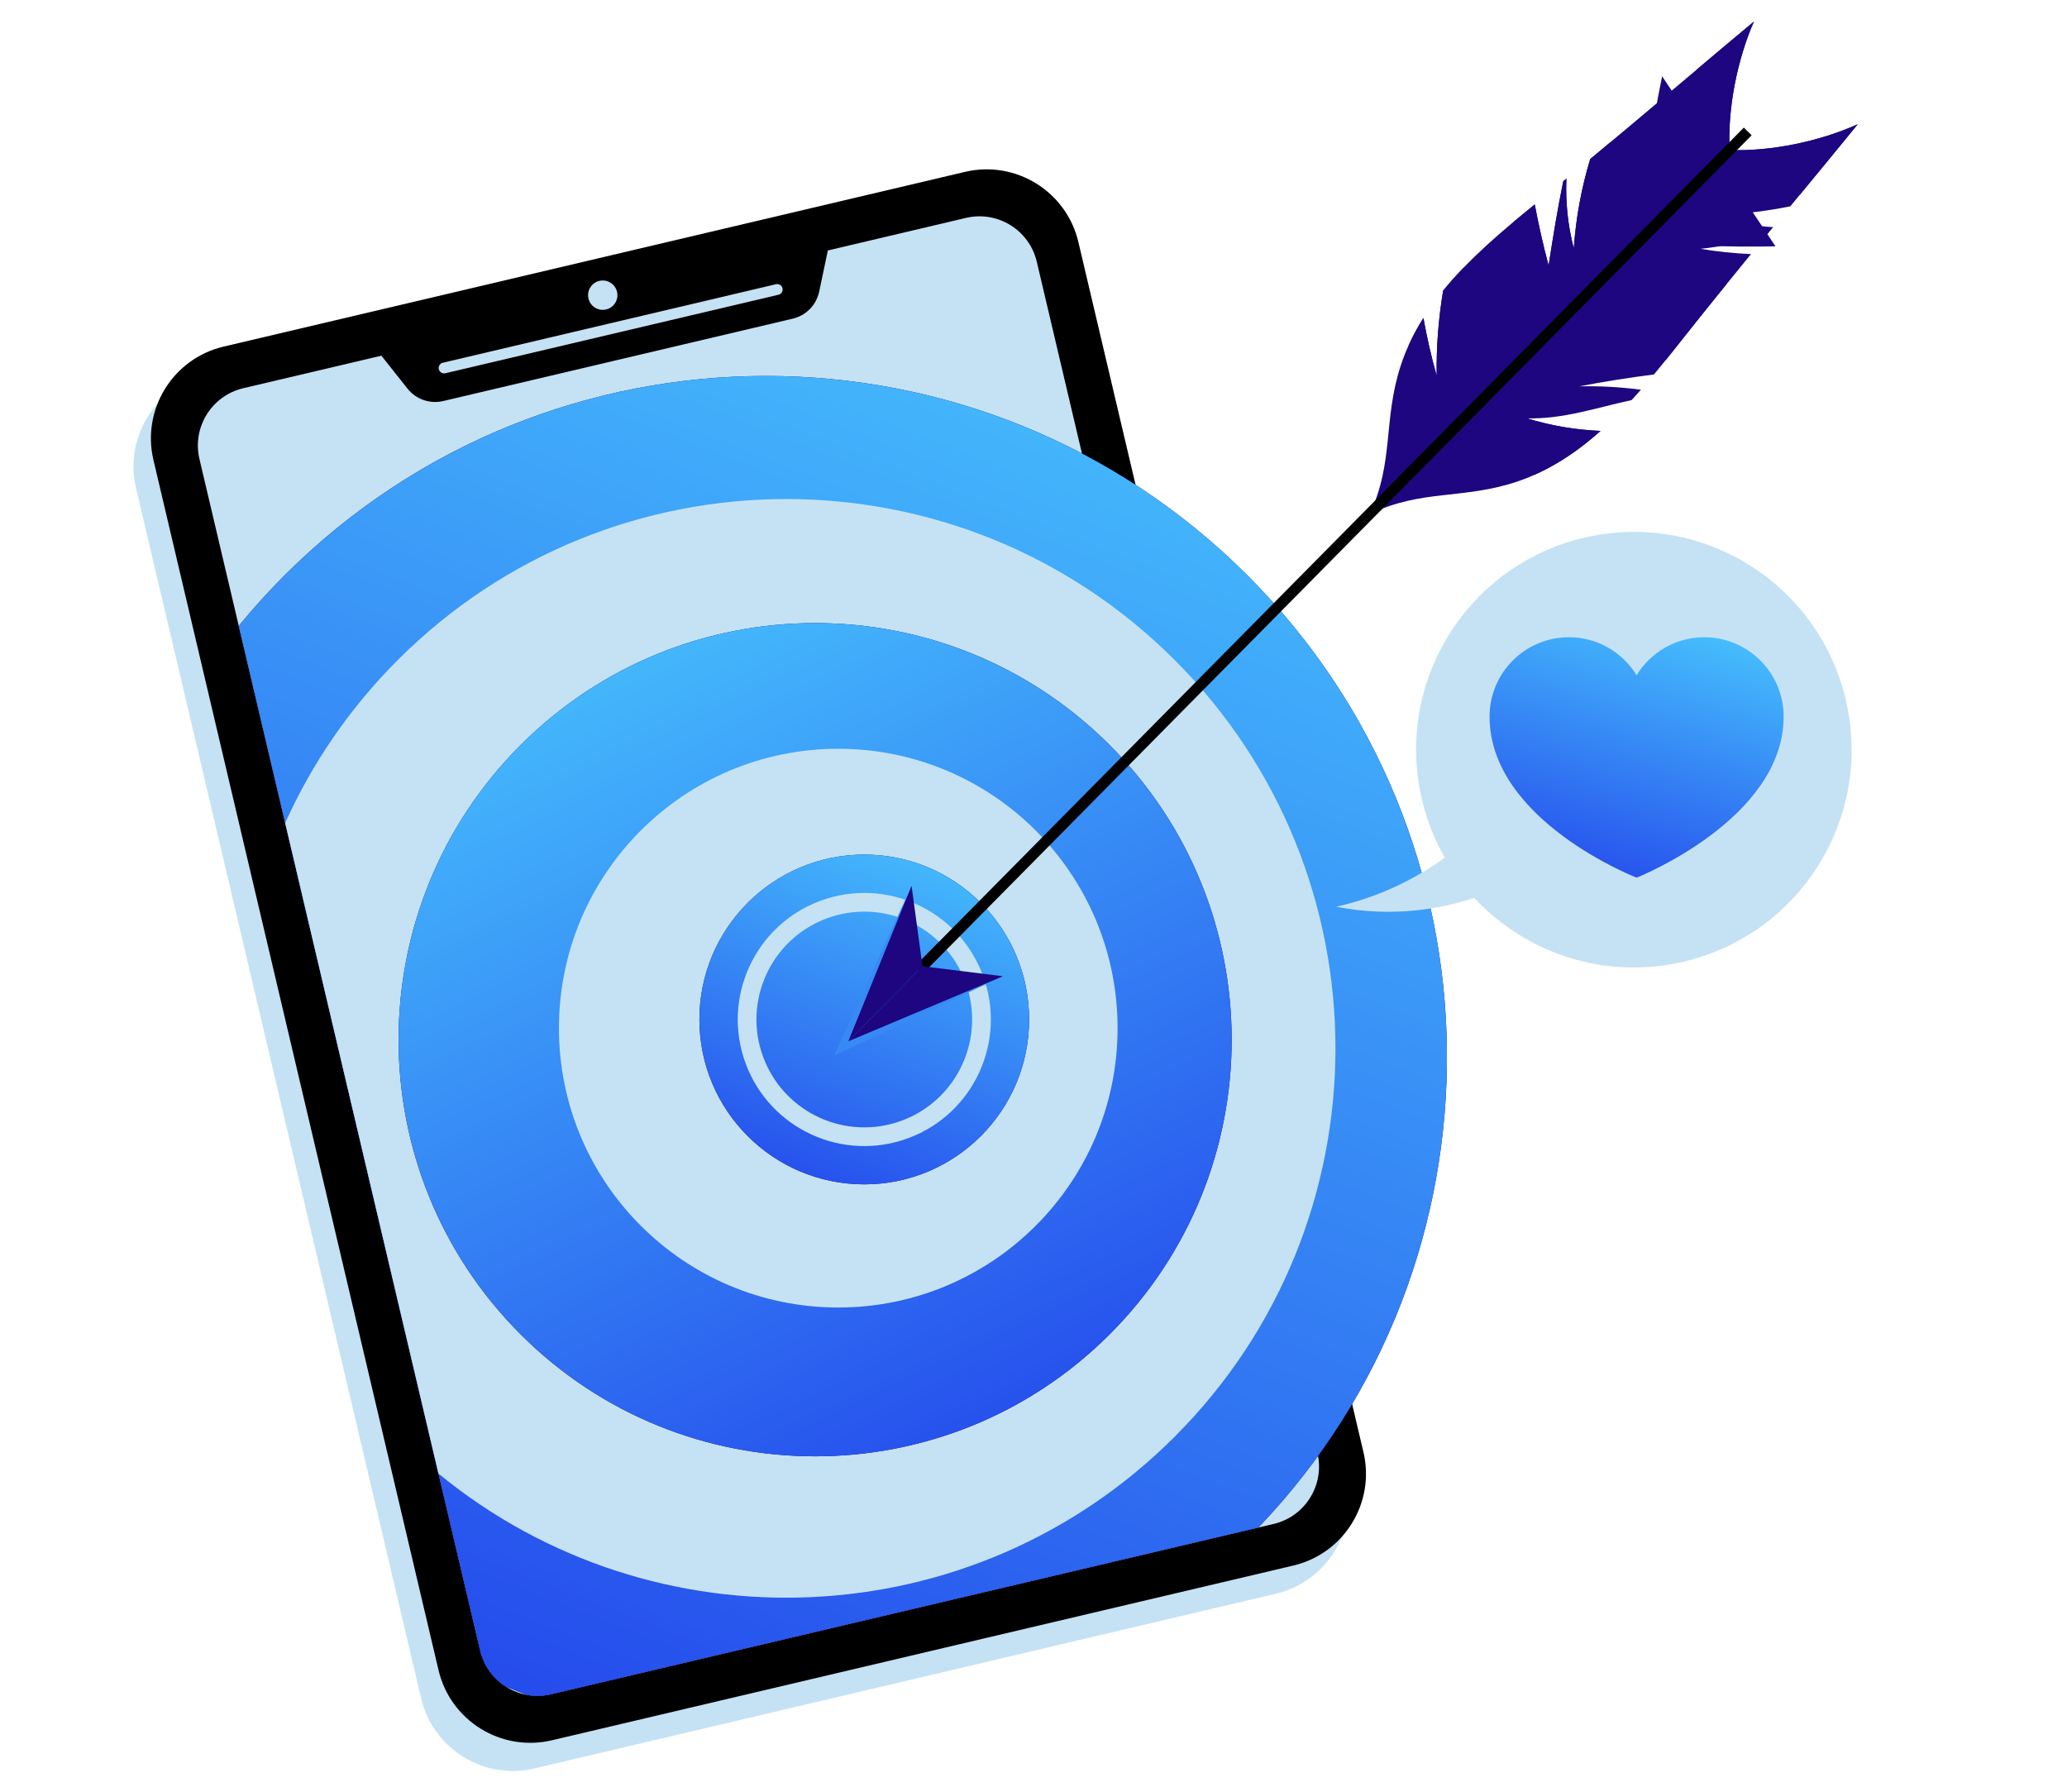
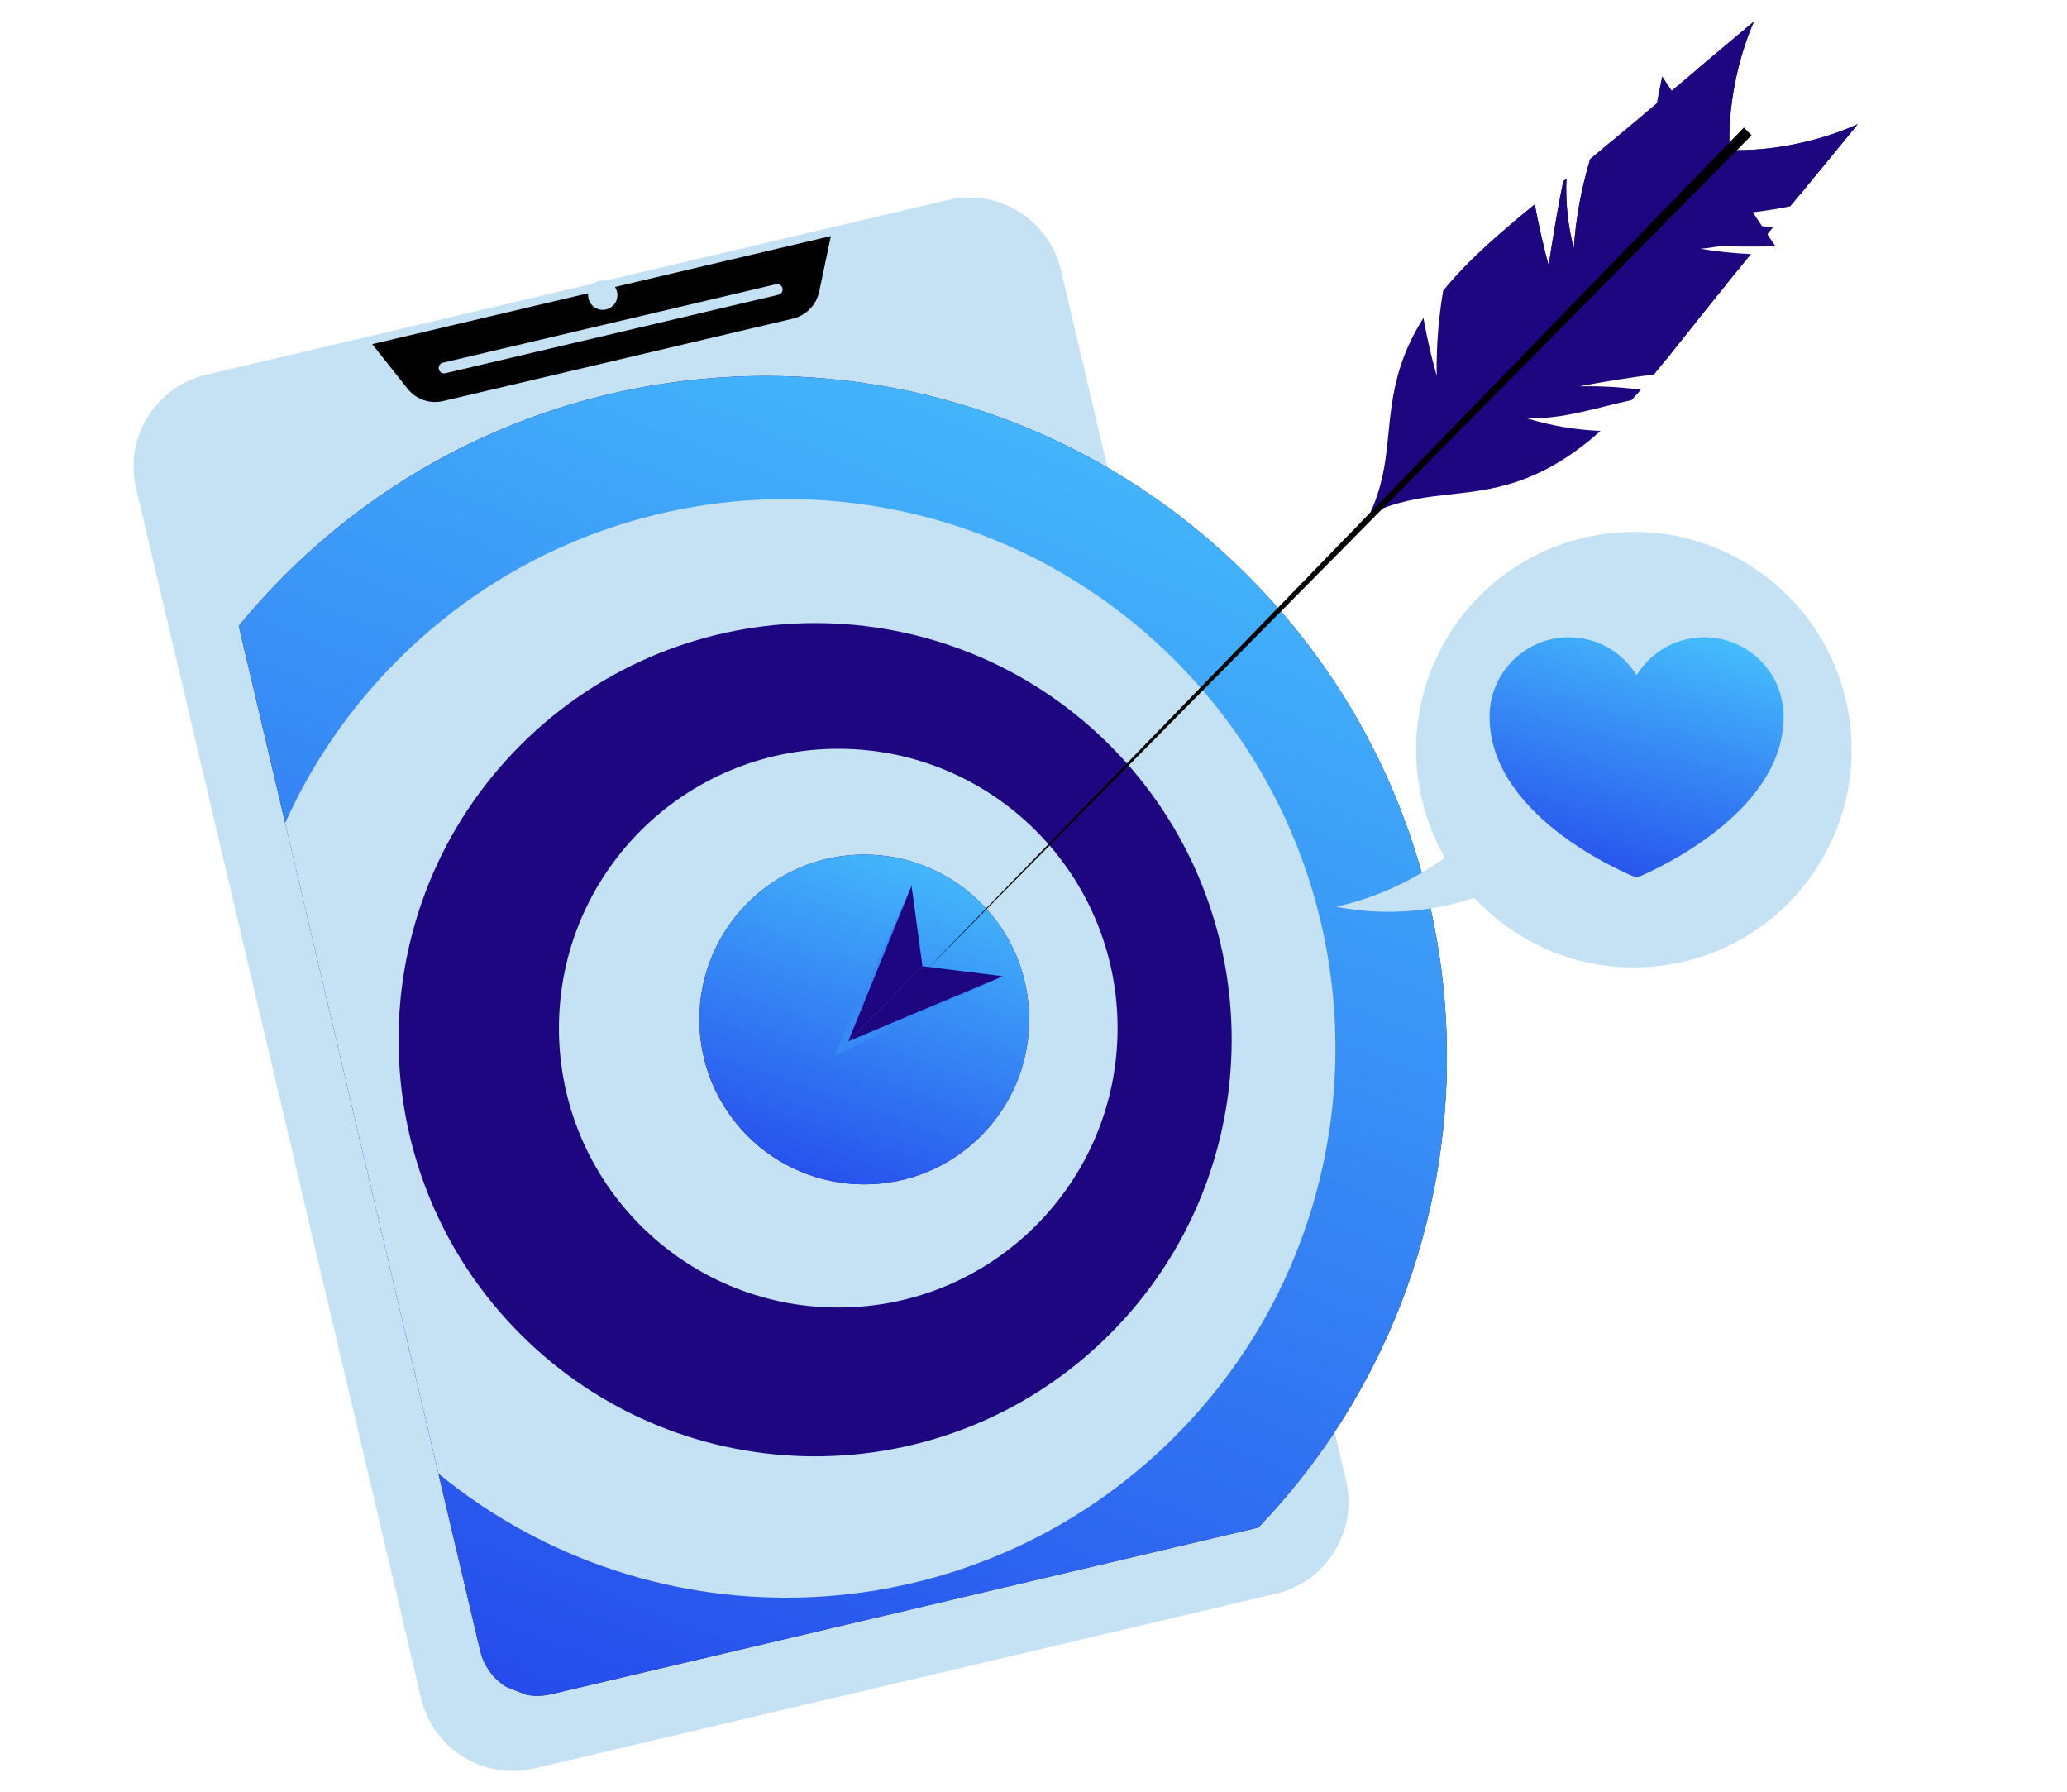
<svg xmlns="http://www.w3.org/2000/svg" width="480" height="416" viewBox="0 0 480 416" fill="none">
  <path d="M296.293 370.025L124.12 410.593C112.351 413.366 100.564 406.074 97.79 394.305L31.588 113.34C28.816 101.572 36.108 89.783 47.877 87.01L220.049 46.442C231.817 43.669 243.605 50.961 246.378 62.73L312.581 343.695C315.354 355.463 308.062 367.252 296.293 370.025Z" fill="#C5E2F4" />
-   <path d="M300.336 363.489L128.164 404.057C116.395 406.83 104.607 399.538 101.834 387.769L35.633 106.805C32.859 95.036 40.151 83.248 51.92 80.475L224.092 39.907C235.86 37.134 247.649 44.426 250.422 56.195L316.624 337.16C319.396 348.928 312.104 360.716 300.336 363.489Z" fill="black" />
  <path d="M295.767 353.826L127.939 393.371C120.59 395.103 113.228 390.549 111.497 383.2L46.318 106.58C44.586 99.231 49.14 91.869 56.49 90.138L224.318 50.594C231.667 48.862 239.029 53.416 240.76 60.766L305.939 337.386C307.67 344.733 303.117 352.095 295.767 353.826Z" fill="#C5E2F4" />
  <path d="M102.919 93.114L184.1 73.986C187.187 73.258 189.576 70.812 190.23 67.709L192.949 54.809L86.439 79.906L94.632 90.235C96.603 92.719 99.832 93.841 102.919 93.114Z" fill="black" />
  <path d="M180.777 68.434L103.415 86.662C102.74 86.821 102.065 86.403 101.906 85.728C101.747 85.053 102.165 84.378 102.84 84.219L180.201 65.991C180.876 65.832 181.551 66.25 181.71 66.925C181.87 67.599 181.452 68.275 180.777 68.434Z" fill="#C5E2F4" />
  <path d="M143.287 67.751C143.719 69.582 142.584 71.417 140.752 71.848C138.921 72.279 137.086 71.145 136.655 69.313C136.224 67.481 137.358 65.647 139.19 65.216C141.021 64.785 142.855 65.919 143.287 67.751Z" fill="#C5E2F4" />
  <path d="M122.305 393.51C124.118 393.848 126.028 393.822 127.938 393.372L292.217 354.663C351.441 292.73 350.601 194.509 289.698 133.605C227.943 71.85 127.818 71.85 66.063 133.605C62.294 137.374 58.755 141.286 55.446 145.323L111.496 383.201C112.35 386.824 114.572 389.767 117.486 391.613C119.084 392.273 120.69 392.905 122.305 393.51Z" fill="#1D0680" />
  <path d="M122.305 393.51C124.118 393.848 126.028 393.822 127.938 393.372L292.217 354.663C351.441 292.73 350.601 194.509 289.698 133.605C227.943 71.85 127.818 71.85 66.063 133.605C62.294 137.374 58.755 141.286 55.446 145.323L111.496 383.201C112.35 386.824 114.572 389.767 117.486 391.613C119.084 392.273 120.69 392.905 122.305 393.51Z" fill="url(#paint0_linear_1686_165)" />
  <path d="M66.228 191.077C72.398 177.352 81.119 164.494 92.391 153.222C142.2 103.413 222.956 103.413 272.764 153.222C322.573 203.03 322.573 283.786 272.764 333.594C225.989 380.37 151.922 383.218 101.822 342.14L66.228 191.077Z" fill="#C5E2F4" />
  <path d="M257.689 309.796C295.466 272.019 295.466 210.77 257.689 172.993C219.912 135.216 158.664 135.216 120.887 172.993C83.11 210.77 83.11 272.019 120.887 309.796C158.664 347.573 219.912 347.573 257.689 309.796Z" fill="#1D0680" />
-   <path d="M257.689 309.796C295.466 272.019 295.466 210.77 257.689 172.993C219.912 135.216 158.664 135.216 120.887 172.993C83.11 210.77 83.11 272.019 120.887 309.796C158.664 347.573 219.912 347.573 257.689 309.796Z" fill="url(#paint1_linear_1686_165)" />
  <path d="M194.661 303.576C230.484 303.576 259.525 274.535 259.525 238.712C259.525 202.888 230.484 173.848 194.661 173.848C158.837 173.848 129.797 202.888 129.797 238.712C129.797 274.535 158.837 303.576 194.661 303.576Z" fill="#C5E2F4" />
  <path d="M200.7 274.982C221.844 274.982 238.984 257.842 238.984 236.698C238.984 215.554 221.844 198.414 200.7 198.414C179.556 198.414 162.416 215.554 162.416 236.698C162.416 257.842 179.556 274.982 200.7 274.982Z" fill="#1D0680" />
  <path d="M200.7 274.982C221.844 274.982 238.984 257.842 238.984 236.698C238.984 215.554 221.844 198.414 200.7 198.414C179.556 198.414 162.416 215.554 162.416 236.698C162.416 257.842 179.556 274.982 200.7 274.982Z" fill="url(#paint2_linear_1686_165)" />
-   <path fill-rule="evenodd" clip-rule="evenodd" d="M191.958 213.243C179 218.075 172.412 232.497 177.244 245.455C182.076 258.413 196.498 265.001 209.456 260.169C222.414 255.337 229.002 240.915 224.17 227.957C219.338 214.999 204.916 208.411 191.958 213.243ZM173.176 246.972C167.506 231.767 175.236 214.845 190.441 209.175C205.646 203.506 222.568 211.235 228.237 226.44C233.907 241.645 226.177 258.567 210.973 264.237C195.768 269.906 178.846 262.177 173.176 246.972Z" fill="#C5E2F4" />
  <path d="M378.905 92.885C379.631 92.094 380.349 91.293 381.059 90.484C376.321 89.862 371.536 89.593 366.758 89.701C372.502 88.596 378.282 87.681 384.085 86.944C386.416 84.149 388.676 81.301 390.898 78.485C395.958 72.072 401.257 65.541 406.62 58.996C402.69 58.823 398.771 58.421 394.891 57.771C400.135 57.258 405.256 55.986 410.318 54.492C410.801 53.904 411.284 53.317 411.768 52.729C407.805 52.597 403.869 51.623 400.336 49.82C405.513 49.582 410.669 48.933 415.747 47.901C421.052 41.47 426.328 35.082 431.41 28.84C422.624 32.813 411.283 35.197 401.647 34.829C401.169 25.198 403.424 13.831 407.297 5C394.929 15.305 381.993 26.384 369.272 36.93C367.238 43.666 365.949 50.628 365.467 57.648C364.087 52.386 363.52 46.916 363.756 41.481C363.511 41.682 363.269 41.876 363.025 42.076C361.675 48.556 360.642 55.102 359.616 61.643C358.363 56.959 357.295 52.227 356.401 47.462C348.85 53.585 341.197 60.03 335.129 67.479C334.033 74.004 333.522 80.628 333.626 87.244C332.377 82.826 331.355 78.345 330.544 73.826C328.359 77.292 326.55 80.977 325.261 84.939C321.149 97.575 323.754 107.392 318.043 119.391C329.976 113.544 339.821 116.037 352.41 111.782C359.673 109.327 365.982 105.135 371.691 100.048C365.864 99.81 360.066 98.833 354.497 97.1C362.776 97.424 370.777 94.64 378.905 92.885Z" fill="#1D0680" />
  <path d="M385.98 17.711C383.417 30.141 381.633 42.732 380.643 55.386C391.125 57.132 401.677 57.416 412.3 57.189" fill="#1D0680" />
-   <path d="M354.498 97.096C355.198 97.124 355.896 97.122 356.592 97.107C351.081 96.511 345.628 95.752 340.019 94.928C339.488 84.006 339.447 73.061 339.889 62.135C338.224 63.861 336.628 65.638 335.13 67.476C334.034 74.001 333.523 80.625 333.627 87.241C332.378 82.823 331.356 78.342 330.545 73.823C329.262 75.857 328.114 77.969 327.12 80.166C327.759 89.923 327.767 99.721 327.138 109.478C336.776 109.823 346.802 109.891 356.652 110.084C362.166 107.591 367.126 104.113 371.692 100.045C365.864 99.807 360.067 98.829 354.498 97.096Z" fill="#1D0680" />
  <path d="M352.13 83.71C363.541 84.621 375.334 84.369 386.936 83.455C388.272 81.798 389.595 80.138 390.899 78.486C394.134 74.386 397.473 70.235 400.858 66.065C391.011 66.228 381.196 65.836 371.354 64.682C371.96 54.094 372.859 43.523 374.018 32.982C372.434 34.305 370.853 35.622 369.274 36.93C367.24 43.666 365.951 50.627 365.469 57.648C364.089 52.385 363.522 46.916 363.757 41.481C363.512 41.682 363.27 41.876 363.026 42.076C361.676 48.556 360.643 55.102 359.617 61.643C358.364 56.959 357.296 52.227 356.402 47.462C354.765 48.79 353.125 50.137 351.495 51.501C350.916 62.233 351.121 73.008 352.13 83.71Z" fill="#1D0680" />
  <path d="M417.973 45.205C422.525 39.686 427.041 34.208 431.411 28.84C422.625 32.813 411.284 35.197 401.648 34.829C401.17 25.198 403.425 13.831 407.298 5C402.939 8.632 398.508 12.362 394.043 16.128C390.978 26.77 388.7 37.637 387.263 48.618C397.543 48.151 407.782 46.779 417.973 45.205Z" fill="#1D0680" />
  <path d="M213.178 225.394L193.717 245.077L211.687 205.686L213.178 225.394Z" fill="#378AF5" />
  <path d="M213.178 225.395L193.717 245.078L232.901 226.662L213.178 225.395Z" fill="#378AF5" />
-   <path d="M406.761 31.407L404.958 29.625L212.459 224.314L214.262 226.097L406.761 31.407Z" fill="black" />
+   <path d="M406.761 31.407L404.958 29.625L214.262 226.097L406.761 31.407Z" fill="black" />
  <path d="M214.22 224.339L196.987 241.769L211.686 205.686L214.22 224.339Z" fill="#1D0680" />
  <path d="M214.22 224.34L196.987 241.77L232.9 226.662L214.22 224.34Z" fill="#1D0680" />
  <path d="M422.696 200.209C437.137 176.307 429.467 145.225 405.565 130.785C381.664 116.344 350.581 124.014 336.141 147.916C321.7 171.817 329.37 202.9 353.272 217.34C377.174 231.78 408.256 224.111 422.696 200.209Z" fill="#C5E2F4" />
  <path d="M395.761 147.951C389.106 147.951 383.293 151.489 380.052 156.774C376.811 151.489 370.997 147.951 364.343 147.951C354.161 147.951 345.907 156.205 345.907 166.387C345.907 190.535 380.052 203.777 380.052 203.777C380.052 203.777 414.197 190.275 414.197 166.387C414.197 156.205 405.943 147.951 395.761 147.951Z" fill="url(#paint3_linear_1686_165)" />
  <path d="M340.93 194.746C332.292 202.503 321.636 207.993 310.306 210.527C322.816 213.001 336.077 211.532 347.742 206.379" fill="#C5E2F4" />
  <defs>
    <linearGradient id="paint0_linear_1686_165" x1="290.861" y1="38.96" x2="147.484" y2="406.454" gradientUnits="userSpaceOnUse">
      <stop stop-color="#4ACEFF" />
      <stop offset="1" stop-color="#254BEC" />
    </linearGradient>
    <linearGradient id="paint1_linear_1686_165" x1="145.697" y1="105.034" x2="253.454" y2="332.549" gradientUnits="userSpaceOnUse">
      <stop stop-color="#4ACEFF" />
      <stop offset="1" stop-color="#254BEC" />
    </linearGradient>
    <linearGradient id="paint2_linear_1686_165" x1="226.662" y1="186.339" x2="193.148" y2="280.164" gradientUnits="userSpaceOnUse">
      <stop stop-color="#4ACEFF" />
      <stop offset="1" stop-color="#254BEC" />
    </linearGradient>
    <linearGradient id="paint3_linear_1686_165" x1="403.207" y1="139.147" x2="382.453" y2="210.223" gradientUnits="userSpaceOnUse">
      <stop stop-color="#4ACEFF" />
      <stop offset="1" stop-color="#254BEC" />
    </linearGradient>
  </defs>
</svg>